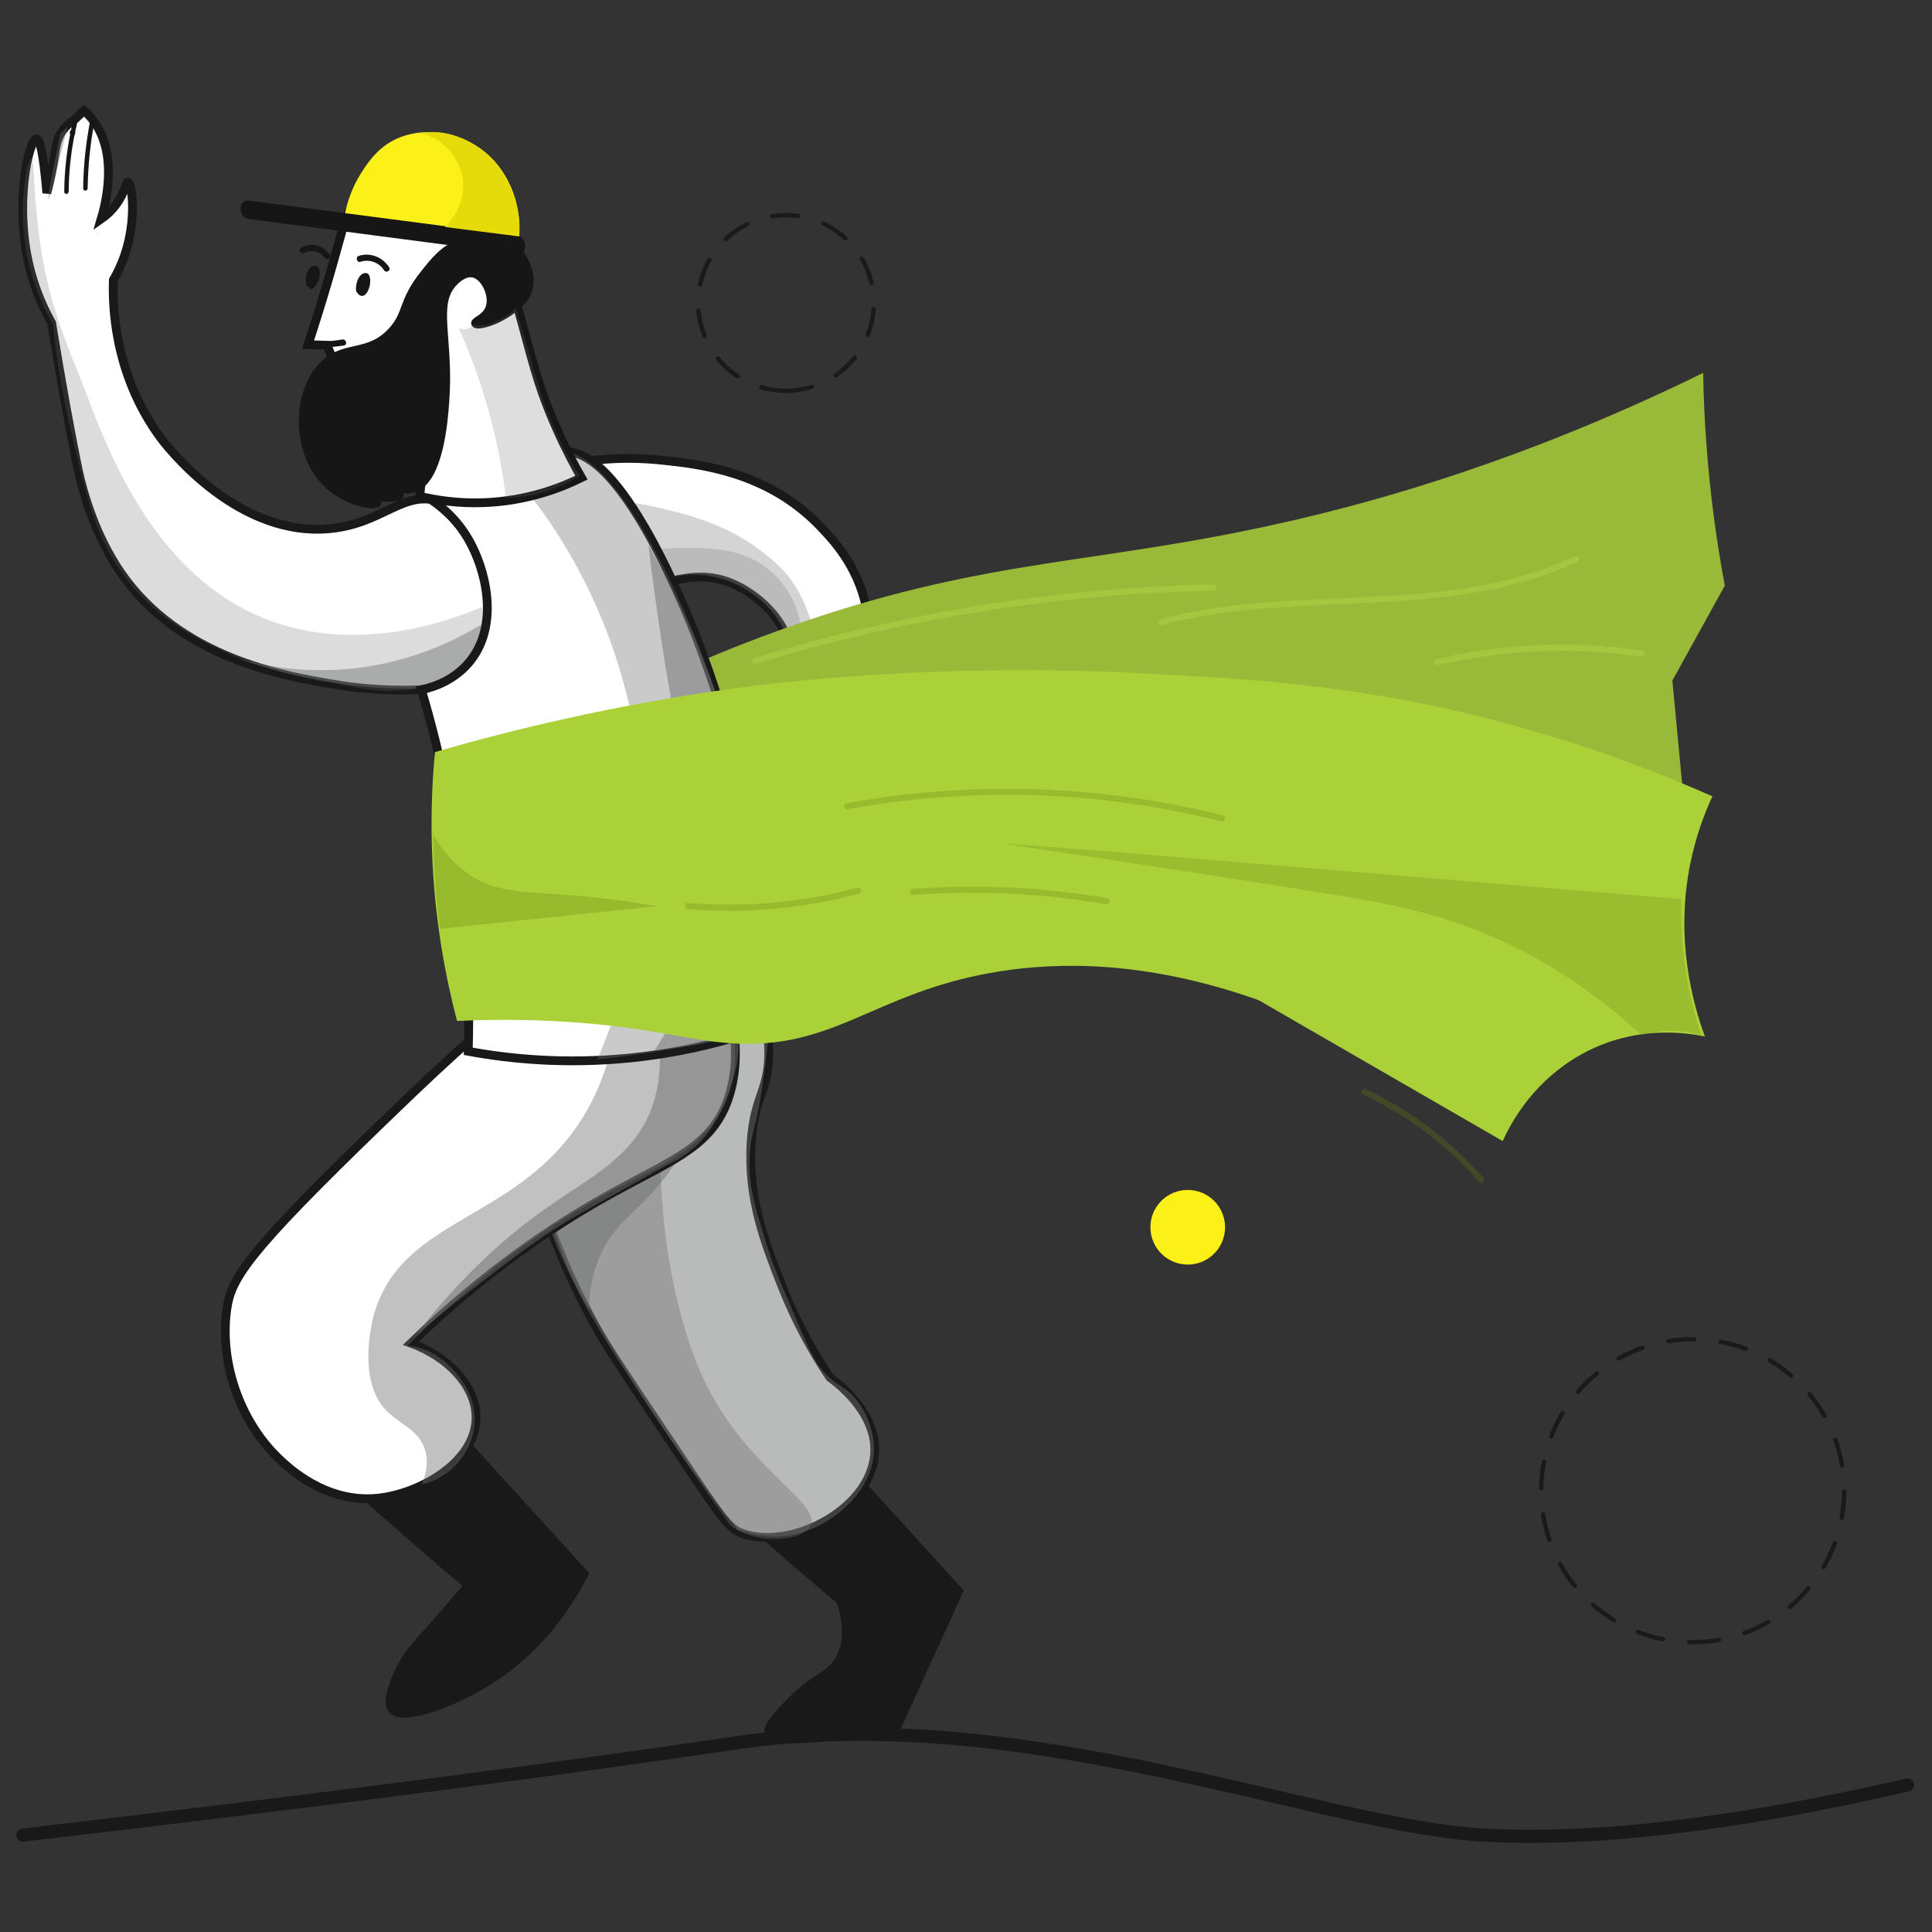
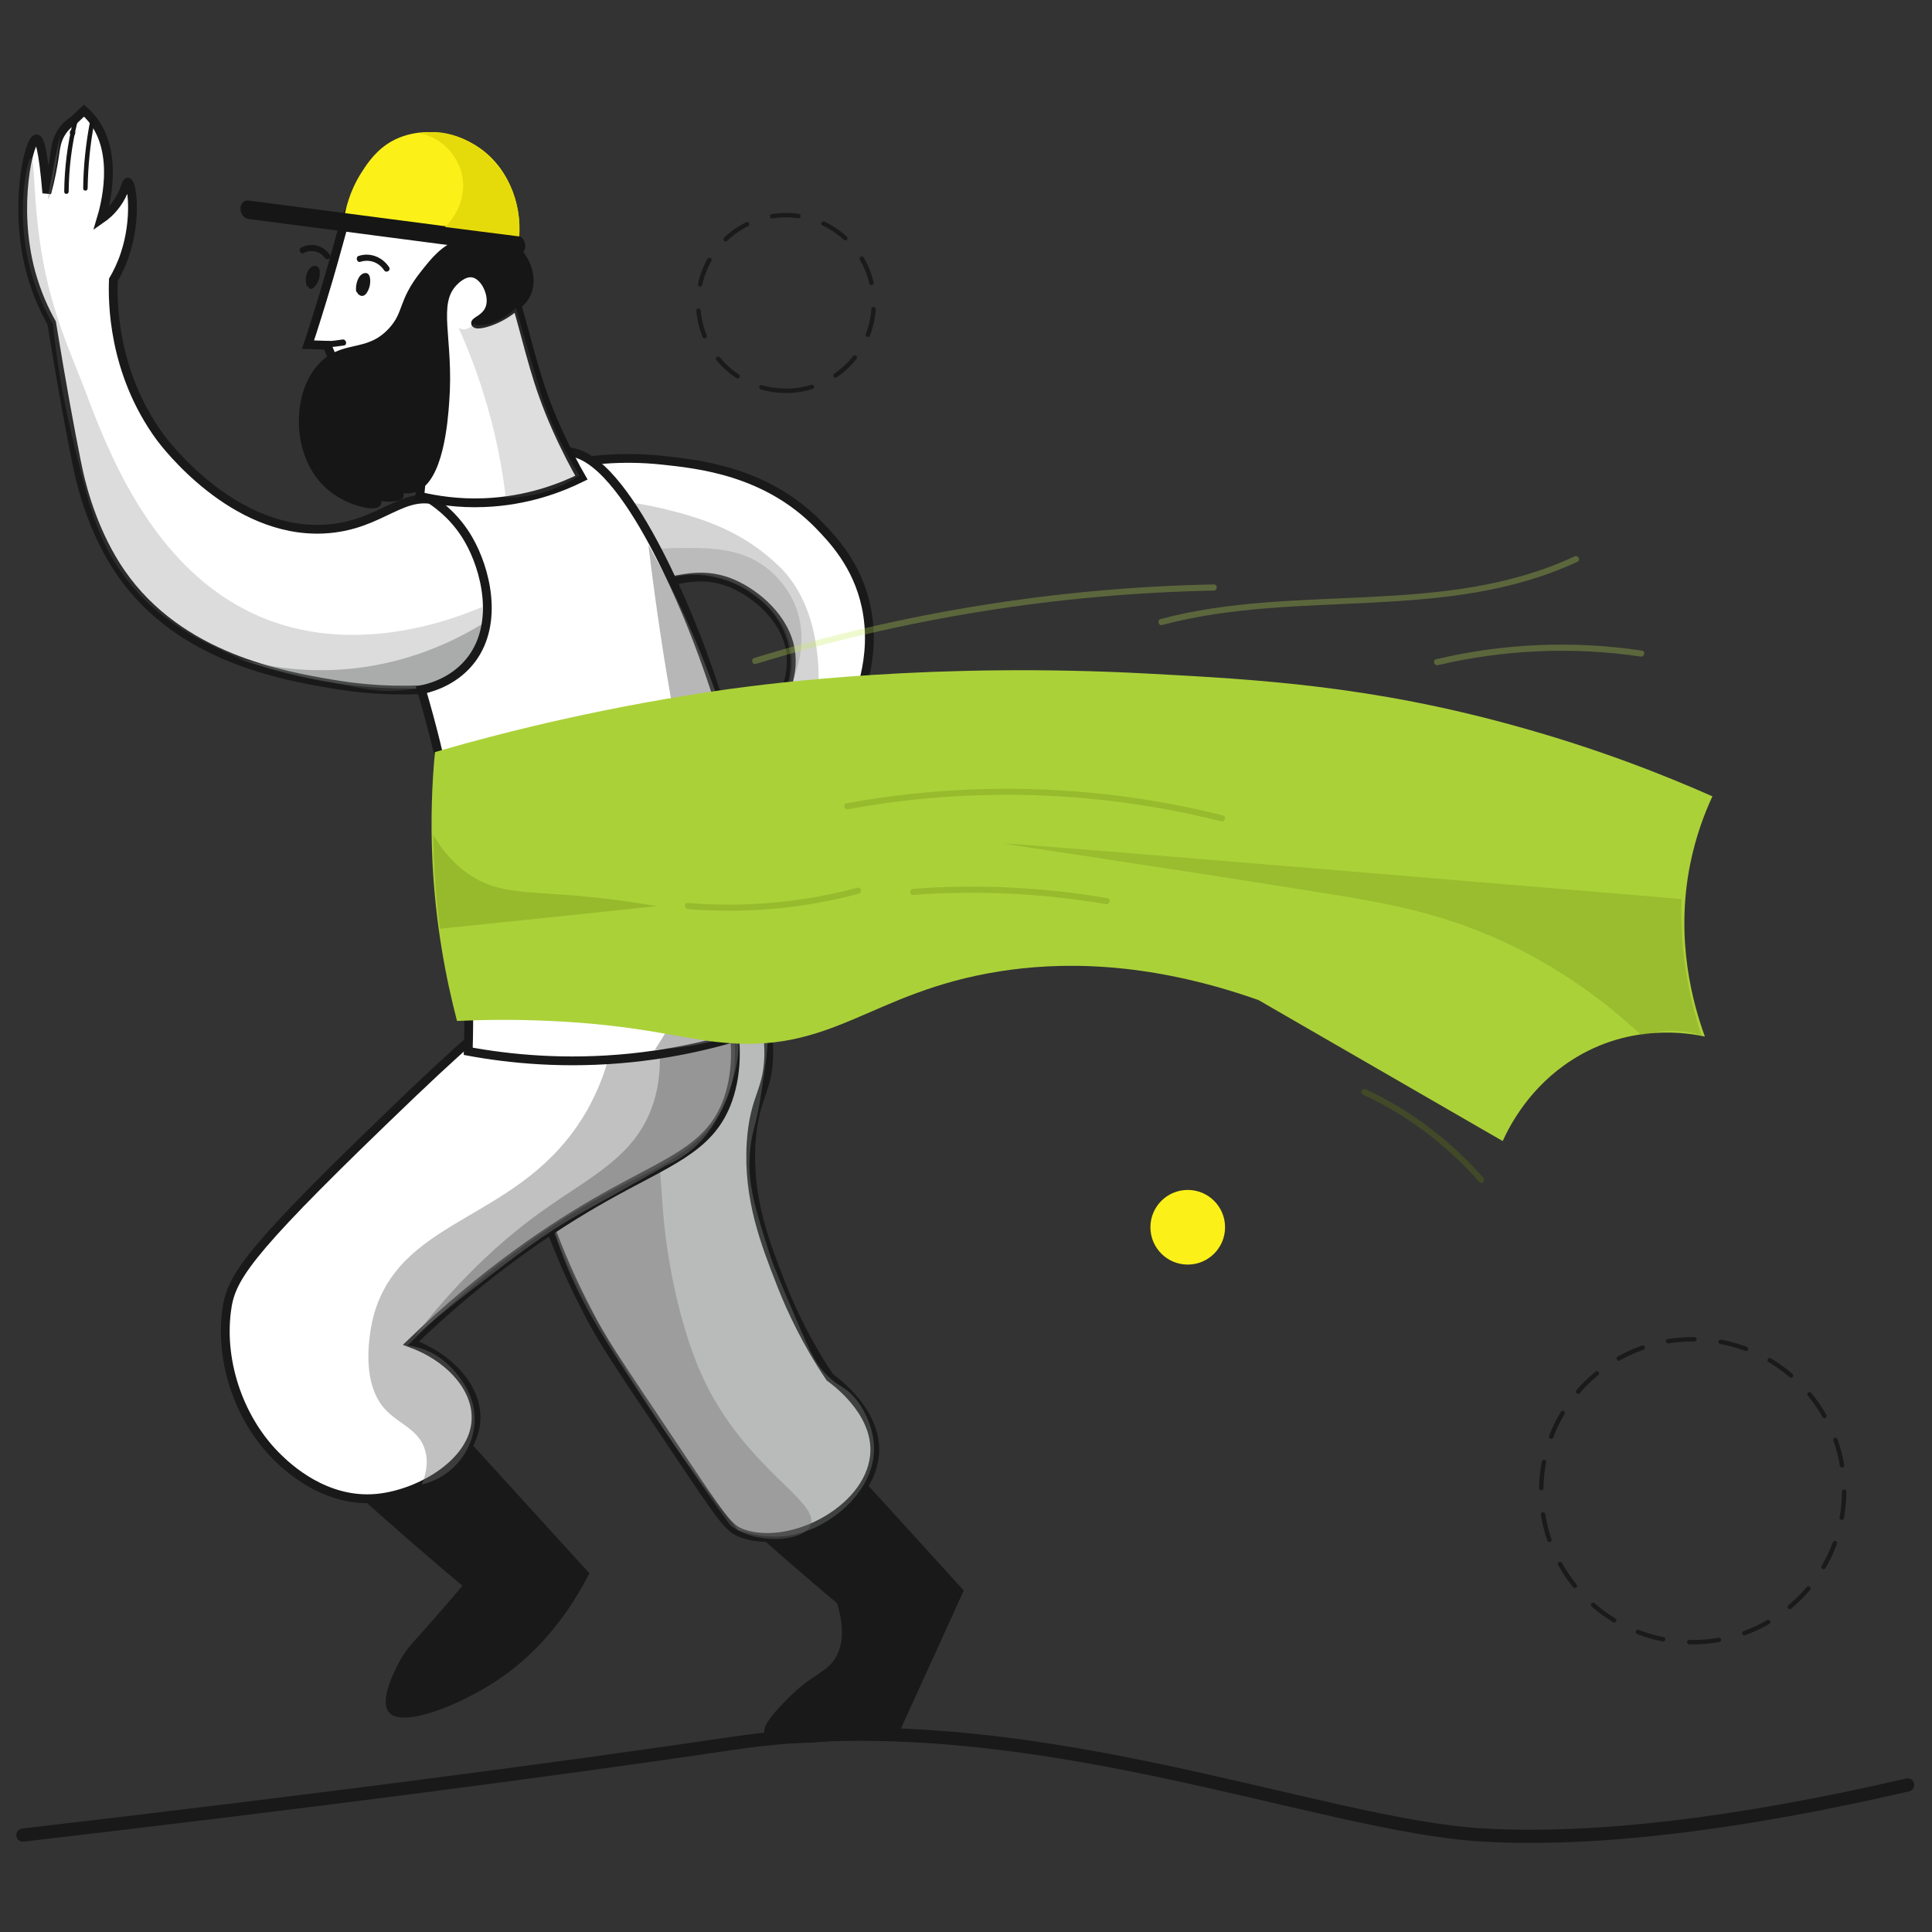
<svg xmlns="http://www.w3.org/2000/svg" width="440px" height="440px" viewBox="0 0 440 440">
  <rect x="0" y="0" width="440" height="440" fill="#333333" stroke="none" />
  <title>timer</title>
  <desc>Created with Sketch.</desc>
  <g id="timer" stroke="none" stroke-width="1" fill="none" fill-rule="evenodd">
    <path d="M385.5,374 C404.554,374 420,358.554 420,339.5 C420,320.446 404.554,305 385.5,305 C366.446,305 351,320.446 351,339.5 C351,358.554 366.446,374 385.5,374 Z" id="1" stroke="#000000" opacity="0.494" stroke-linecap="round" stroke-linejoin="round" stroke-dasharray="6" />
    <g id="success" transform="translate(4.887, 25)" fill-rule="nonzero">
      <g id="leg_r" transform="translate(110.169, 183.9)">
        <path d="M49.973,133.911 C54.203,137.738 58.522,141.565 62.928,145.393 C67.159,149.08 71.389,152.721 75.576,156.221 C77.471,162.382 76.634,166.07 75.444,168.263 C73.373,172.138 70.023,172.184 64.515,177.785 C61.695,180.632 58.434,183.993 59.051,185.953 C59.8,188.334 66.41,189.454 89.898,185.253 C94.745,174.611 99.593,163.969 104.44,153.327 C93.82,141.659 83.156,129.943 72.535,118.275 C65,123.502 57.508,128.73 49.973,133.911 Z" id="Path" fill="#191919" />
        <path d="M2.292,23.524 C-2.512,35.8 2.468,49.429 10.312,70.759 C13.573,79.628 16.966,86.302 18.729,89.709 C22.21,96.477 24.237,99.418 38.471,120.655 C49.796,137.551 50.898,139.278 54.203,140.398 C65.573,144.273 83.993,134.377 84.169,121.448 C84.301,112.393 75.4,105.859 73.945,104.785 C68.525,96.711 65.132,89.336 62.973,83.875 C59.227,74.307 55.217,64.131 56.01,51.343 C56.715,40.327 60.196,39.674 60.02,30.059 C59.976,28.565 59.447,10.595 49.047,3.361 C35.474,-6.021 9.254,5.788 2.292,23.524 Z" id="Path" stroke="#191919" stroke-width="2" fill="#FFFFFF" />
        <path d="M59.447,25.625 C60.152,27.678 59.579,31.552 58.434,39.254 C57.156,47.842 56.23,48.355 55.79,52.883 C55.04,60.444 56.847,66.092 60.284,76.874 C61.21,79.721 63.149,84.248 67.027,93.303 C69.715,99.558 71.037,102.358 73.989,104.972 C76.369,107.073 77.339,106.979 79.278,109.08 C82.054,112.113 83.905,116.641 83.993,120.748 C84.169,130.037 75.576,137.505 68.084,139.978 C61.474,142.172 55.613,140.492 52.969,139.558 C47.769,133.024 40.586,123.595 32.742,111.647 C22.563,96.151 16.878,87.562 12.515,75.52 C7.227,60.958 -1.19,37.76 9.651,24.458 C22.474,8.822 55.745,15.076 59.447,25.625 Z" id="Path" fill="#6C6D6D" opacity="0.47" />
        <path d="M30.451,45.742 C35.871,50.269 35.034,58.064 36.179,69.546 C37.502,82.755 40.851,95.077 44.156,102.872 C53.63,125.276 72.183,133.024 69.495,138.578 C67.996,141.659 60.769,142.406 55.613,140.725 C53.718,140.118 52.264,139.232 51.339,138.578 C43.186,127.376 36.885,117.808 32.566,111.087 C10.356,76.64 8.02,65.392 9.915,56.15 C10.444,53.583 11.81,46.815 17.054,44.061 C21.241,41.774 26.881,42.754 30.451,45.742 Z" id="Path" fill="#6C6D6D" opacity="0.37" />
-         <path d="M44.685,45.228 C41.6,52.229 38.207,56.99 35.783,60.024 C29.746,67.492 25.119,69.546 21.813,76.64 C19.522,81.635 19.125,86.395 19.081,89.383 C17.715,87.096 16.349,84.622 15.027,82.008 C12.075,76.08 9.871,70.479 8.241,65.392 C20.403,58.671 32.522,51.949 44.685,45.228 Z" id="Path" fill="#6C6D6D" opacity="0.47" />
      </g>
      <g id="leg_l" transform="translate(46.271, 188.1)">
        <path d="M28.556,125.743 C32.786,129.57 37.105,133.397 41.512,137.225 C45.742,140.912 49.973,144.553 54.159,148.053 C52.749,149.734 50.546,152.301 47.857,155.381 C42.878,161.029 41.556,162.196 40.013,164.95 C39.264,166.303 35.122,173.818 37.325,176.758 C40.234,180.632 53.586,175.265 62.312,169.43 C67.644,165.836 76.193,158.742 83.067,145.206 C72.447,133.537 61.783,121.822 51.162,110.153 C43.583,115.334 36.047,120.562 28.556,125.743 Z" id="Path" fill="#191919" />
        <path d="M68.04,14.516 C60.99,19.137 55.305,23.711 35.871,42.521 C4.363,72.953 1.366,78.227 0.441,85.462 C-1.102,97.457 3.569,110.573 12.119,118.881 C14.234,120.935 22.827,129.243 34.681,128.123 C44.596,127.189 57.817,119.581 57.244,109.08 C56.891,102.218 50.722,95.824 42.437,92.79 C59.447,76.36 75.003,66.092 86.505,59.604 C100.915,51.483 110.081,48.635 114.223,38.414 C119.335,25.765 114.796,6.861 104.22,1.494 C94.966,-3.174 84.125,3.967 68.04,14.516 Z" id="Path" stroke="#191919" stroke-width="2" fill="#FFFFFF" />
        <path d="M89.854,9.335 C89.854,17.97 88.532,29.545 82.186,40.374 C67.644,65.018 40.939,63.525 34.152,85.742 C33.359,88.403 30.495,100.678 36.224,107.493 C39.396,111.227 44.332,112.3 45.698,117.341 C46.491,120.235 45.698,123.035 44.905,124.996 C51.03,123.549 55.745,118.555 56.759,112.44 C58.345,102.778 49.576,96.524 48.915,96.057 C46.139,94.144 43.407,93.537 41.688,93.303 C60.857,74.12 78.088,63.245 90.867,56.757 C99.681,52.276 110.345,47.795 114.532,36.78 C118.057,27.445 115.413,17.503 112.725,10.875 C105.101,10.315 97.477,9.848 89.854,9.335 Z" id="Path" fill="#6C6D6D" opacity="0.42" />
        <path d="M98.491,21.471 C99.24,25.811 99.769,32.346 97.301,39.114 C93.159,50.456 83.288,54.89 72.623,62.498 C64.912,67.959 54.335,76.874 43.318,91.203 C46.579,88.403 51.118,84.622 56.671,80.328 C67.071,72.3 72.844,67.865 81.261,63.105 C93.776,56.103 100.033,52.603 100.386,52.416 C101.796,51.763 104.793,50.409 107.833,47.422 C108.715,46.535 111.271,43.921 113.298,39.347 C114.047,37.62 120.216,24.038 114.884,19.137 C111.623,16.056 104.705,17.036 98.491,21.471 Z" id="Path" fill="#6C6D6D" opacity="0.5" />
      </g>
      <g id="hand_r" transform="translate(122.949, 79.348)">
        <path d="M0.176,1.634 C5.42,0.513 13.397,-0.56 23.003,0.467 C31.332,1.354 46.623,2.941 58.566,15.123 C61.739,18.39 67.379,24.271 69.406,33.746 C71.918,45.508 67.467,55.59 65.661,59.137 C58.345,73.513 46.888,73.466 41.688,86.909 C41.203,88.169 39.793,91.996 36.444,95.637 C32.786,99.558 27.674,102.265 26.705,101.191 C26.264,100.678 26.485,99.231 29.305,94.844 C28.6,95.31 25.691,97.271 22.21,96.431 C17.407,95.31 14.19,89.616 15.115,85.742 C15.336,84.762 15.952,83.268 23.356,78.601 C26.749,76.454 28.468,75.38 31.596,73.84 C39.661,69.873 54.291,56.337 52.176,43.688 C50.942,36.407 44.42,30.946 39.088,28.612 C28.468,24.038 21.549,31.506 13.264,27.818 C8.417,25.625 2.776,19.51 0.176,1.634 Z" id="Path" stroke="#191919" stroke-width="2" fill="#FFFFFF" />
        <path d="M4.495,9.242 C8.681,9.242 14.939,9.615 22.298,11.295 C32.346,13.629 41.247,16.616 49.532,24.551 C56.495,31.226 57.773,40.701 58.169,43.641 C58.522,46.348 59.8,55.637 55.04,64.178 C52,69.592 48.959,70.433 39.573,78.694 C34.813,82.895 33.051,87.236 27.234,90.736 C21.417,94.237 19.125,93.21 18.42,92.79 C15.247,91.016 15.115,85.835 15.071,85.135 C16.129,84.062 17.803,82.475 19.963,80.794 C27.102,75.193 30.318,75.474 36.4,71.459 C38.779,69.873 45.962,64.972 49.929,55.917 C51.074,53.303 52.617,49.569 52.088,44.715 C51.515,39.58 48.915,36.173 47.99,34.96 C42.437,27.865 33.844,26.838 32.125,26.651 C23.003,25.765 19.125,30.806 12.912,27.492 C10.18,26.045 8.593,23.804 7.8,22.731 C3.966,17.223 4.319,11.015 4.495,9.242 Z" id="Path" fill="#6C6D6D" opacity="0.29" />
        <path d="M10.003,24.598 C10.224,21.891 20.315,20.49 27.234,20.444 C34.152,20.397 41.952,20.35 48.21,26.231 C51.823,29.592 53.234,33.373 53.498,34.119 C57.464,44.948 50.413,55.543 49.576,56.71 C50.501,55.217 53.498,49.989 52.308,43.454 C51.118,36.687 46.271,32.999 43.891,31.226 C42.481,30.152 37.766,26.698 31.156,26.465 C23.62,26.231 20.315,30.432 14.322,28.145 C14.058,28.005 9.871,26.371 10.003,24.598 Z" id="Path" fill="#6C6D6D" opacity="0.24" />
      </g>
      <g id="hand_l">
        <path d="M6.875,48.542 C5.332,45.835 3.481,41.914 2.115,36.92 C-1.939,21.797 1.763,6.581 3.437,6.628 C4.098,6.628 4.936,9.008 5.773,18.95 C6.698,15.543 7.183,12.742 7.491,10.735 C7.8,8.635 7.976,6.908 9.122,5.134 C10.003,3.734 11.149,2.847 11.986,2.334 C12.736,1.634 13.485,0.887 14.234,0.187 C15.027,0.887 15.688,1.587 16.261,2.334 C22.254,10.082 19.037,21.937 18.156,24.878 C19.169,24.178 20.447,23.104 21.593,21.517 C23.664,18.717 23.752,16.43 24.237,16.476 C25.163,16.57 26.308,24.738 23.576,32.906 C22.739,35.426 21.725,37.387 20.932,38.74 C20.756,43.408 20.668,59.651 31.596,74.587 C32.61,75.94 48.078,96.524 68.834,95.497 C82.362,94.844 86.989,85.835 95.979,89.523 C102.942,92.37 108.01,100.958 108.186,109.873 C108.406,119.161 103.294,127.796 95.23,131.81 C89.457,132.324 80.996,132.51 71.037,130.83 C59.712,128.916 36.135,124.902 22.695,105.532 C16.79,96.991 14.058,87.236 12.956,82.195 C12.78,81.355 12.647,80.748 12.427,79.628 C11.061,72.86 9.21,62.825 6.875,48.542 Z" id="Path" stroke="#191919" stroke-width="2" fill="#FFFFFF" />
        <path d="M11.634,5.928 C12.471,5.928 12.471,4.527 11.634,4.527 C10.797,4.527 10.797,5.928 11.634,5.928 L11.634,5.928 Z" id="Path" fill="#161616" />
        <path d="M11.766,2.52 C10.488,7.841 9.783,13.209 9.739,18.67 C9.739,19.323 10.708,19.323 10.752,18.67 C10.797,13.302 11.458,7.981 12.736,2.801 C12.868,2.147 11.898,1.867 11.766,2.52 L11.766,2.52 Z" id="Path" fill="#161616" />
        <path d="M15.644,2.52 C14.675,7.608 14.102,12.742 14.058,17.923 C14.058,18.577 15.027,18.577 15.071,17.923 C15.159,12.836 15.644,7.795 16.613,2.801 C16.702,2.1 15.776,1.82 15.644,2.52 L15.644,2.52 Z" id="Path" fill="#161616" />
        <path d="M2.203,11.015 C3.085,11.062 2.6,20.397 4.539,32.299 C6.83,46.442 11.678,56.43 14.454,63.805 C19.39,76.967 28.996,102.498 50.942,113.84 C73.328,125.462 97.433,116.408 104.925,113.234 C105.145,114.681 105.454,118.461 103.647,122.569 C101.972,126.396 99.372,128.543 98.183,129.337 C96.111,130.223 93.027,131.344 89.149,131.95 C83.111,132.884 78.352,131.997 74.254,131.157 C60.373,128.263 53.41,126.863 46.932,123.782 C40.19,120.608 31.552,116.501 24.325,107.399 C17.274,98.578 15.115,89.523 11.325,73.466 C8.946,63.431 7.8,54.937 7.183,48.915 C4.671,44.481 1.454,37.433 0.573,28.332 C-0.308,19.463 1.366,11.015 2.203,11.015 Z" id="Path" fill="#6C6D6D" opacity="0.24" />
-         <path d="M8.858,5.414 C9.386,4.901 9.915,4.387 10.488,3.874 C7.8,14.889 6.346,20.397 6.125,20.35 C5.905,20.257 6.786,15.309 8.858,5.414 Z" id="Path" fill="#6C6D6D" opacity="0.4" />
+         <path d="M8.858,5.414 C7.8,14.889 6.346,20.397 6.125,20.35 C5.905,20.257 6.786,15.309 8.858,5.414 Z" id="Path" fill="#6C6D6D" opacity="0.4" />
        <path d="M49.312,124.949 C54.864,126.536 62.752,128.076 72.227,127.516 C87.474,126.629 98.932,120.795 105.013,117.061 C104.837,118.555 104.22,122.569 101.179,126.256 C97.698,130.503 93.335,131.53 91.969,131.764 C87.739,131.904 83.156,131.81 78.264,131.39 C66.851,130.363 57.068,127.75 49.312,124.949 Z" id="Path" fill="#6C6D6D" opacity="0.44" />
      </g>
      <g id="cloth_back" transform="translate(116.338, 59.744)">
-         <path d="M0,85.135 C13.264,77.387 34.505,66.139 61.915,56.804 C104.44,42.334 128.633,43.781 170.277,34.446 C193.324,29.312 226.86,19.697 266.653,0.187 C266.741,5.228 266.961,10.409 267.358,15.823 C268.195,27.725 269.738,38.694 271.588,48.635 C267.622,55.823 263.612,63.058 259.646,70.246 C260.836,82.661 261.982,95.077 263.172,107.493 C239.331,108.053 214.918,108.986 189.975,110.48 C128.545,114.12 70.288,120.328 15.468,128.356 C10.312,113.98 5.156,99.558 0,85.135 Z" id="Path" fill="#99B938" />
        <g id="Group" opacity="0.28" transform="translate(49.796, 48.075)" fill="#C5EB54">
          <g id="Path">
            <path d="M1.102,18.39 C35.034,7.981 70.156,2.38 105.454,1.68 C106.291,1.68 106.291,0.28 105.454,0.28 C70.023,0.98 34.769,6.628 0.749,17.036 C-0.088,17.27 0.264,18.623 1.102,18.39 L1.102,18.39 Z" />
          </g>
        </g>
        <g id="Group" opacity="0.28" transform="translate(142.338, 41.541)" fill="#C5EB54">
          <g id="Path">
            <path d="M1.102,16.056 C32.169,7.748 65.837,15.589 95.715,1.634 C96.508,1.26 95.803,0.047 95.054,0.42 C65.308,14.329 31.641,6.441 0.749,14.703 C-0.088,14.936 0.264,16.29 1.102,16.056 L1.102,16.056 Z" />
          </g>
        </g>
        <g id="Group" opacity="0.28" transform="translate(205.355, 61.611)" fill="#C5EB54">
          <g id="Path">
            <path d="M0.837,5.134 C15.997,1.587 31.641,0.887 47.064,3.174 C47.901,3.314 48.254,1.96 47.417,1.82 C31.773,-0.513 15.908,0.14 0.485,3.781 C-0.353,3.967 -2.60208521e-18,5.321 0.837,5.134 L0.837,5.134 Z" />
          </g>
        </g>
      </g>
      <g id="torso" transform="translate(90.779, 77.481)">
        <path d="M2.468,11.295 C4.627,12.742 8.241,15.543 11.017,20.35 C14.939,27.118 17.98,39.254 11.766,47.609 C8.417,52.089 3.614,53.91 0.308,54.61 C2.6,62.358 4.759,70.853 6.478,80.001 C10.576,101.472 11.458,120.842 10.973,136.945 C20.315,138.672 33.051,139.978 48.078,138.438 C61.562,137.038 72.756,133.771 81.128,130.643 C79.013,91.11 70.244,61.751 63.105,43.128 C61.078,37.853 45.786,-1.4 32.39,0.467 C28.512,0.98 26.441,4.714 17.363,8.121 C11.325,10.362 5.993,11.062 2.468,11.295 Z" id="Path" stroke="#191919" stroke-width="2" fill="#FFFFFF" />
-         <path d="M22.298,6.861 C26.617,12.042 32.654,20.117 38.03,31.086 C51.956,59.371 51.383,85.975 50.722,96.057 C49.576,113.42 45.081,127.936 40.366,138.765 C46.712,138.158 53.63,137.178 61.034,135.684 C68.217,134.237 74.827,132.51 80.776,130.69 C80.379,123.549 79.498,112.487 77.471,99.138 C72.667,67.492 64.735,45.882 57.156,30.105 C44.596,4.107 35.607,-0.327 32.61,0.793 C32.125,0.98 29.922,2.007 27.454,3.454 C25.251,4.714 23.532,5.928 22.298,6.861 Z" id="Path" fill="#6C6D6D" opacity="0.36" />
        <path d="M52,21.611 C53.807,36.687 55.79,49.009 57.288,57.504 C62.576,87.609 66.851,99.558 62.664,116.174 C60.373,125.322 56.406,132.23 53.454,136.618 C56.979,136.384 60.99,135.918 65.308,134.984 C71.434,133.677 76.678,131.764 80.908,129.85 C80.027,100.771 74.43,66.512 57.773,32.532 C55.922,28.752 53.983,25.111 52,21.611 Z" id="Path" fill="#6C6D6D" opacity="0.49" />
      </g>
      <g id="cloth_front" transform="translate(92.983, 127.423)">
        <path d="M1.19,18.857 C0.485,26.185 0.176,34.586 0.617,43.828 C1.322,58.11 3.658,70.339 6.214,80.094 C11.193,79.861 18.597,79.674 27.542,80.094 C46.756,80.981 56.318,83.828 65.176,84.855 C91.881,88.029 99.989,73.513 129.779,68.799 C142.823,66.745 162.697,66.139 188.741,75.334 C207.294,86.022 225.802,96.757 244.355,107.446 C246.073,103.665 250.612,95.077 260.087,89.009 C273.483,80.374 287.144,82.942 290.405,83.642 C287.761,76.36 283.575,61.751 287.056,44.388 C288.29,38.274 290.185,33.093 292.124,28.939 C281.283,24.131 265.992,18.063 247.175,12.882 C214.521,3.827 189.138,2.334 163.491,0.98 C114.62,-1.634 77.956,3.174 67.996,4.527 C40.939,8.355 18.244,13.909 1.19,18.857 Z" id="Path" fill="#ABD139" />
        <path d="M130.748,39.674 C130.748,39.814 167.633,45.181 204.474,51.109 C218.972,53.443 233.867,55.963 251.097,65.345 C262.246,71.413 270.531,78.274 276.039,83.408 C277.978,82.802 280.799,82.148 284.236,82.381 C286.351,82.521 288.158,82.895 289.612,83.362 C288.202,79.114 286.792,73.84 285.91,67.632 C285.073,61.798 284.941,56.617 285.073,52.323 C161.904,42.008 130.748,39.534 130.748,39.674 Z" id="Path" fill="#64800E" opacity="0.25" />
        <path d="M0.793,37.713 C3.746,42.708 6.963,45.415 9.254,46.908 C16.966,51.996 23.973,50.082 43.01,52.603 C46.756,53.116 49.796,53.63 51.691,53.956 C35.254,55.683 18.773,57.41 2.336,59.091 C1.939,56.01 1.586,52.743 1.322,49.336 C1.014,45.275 0.837,41.354 0.793,37.713 Z" id="Path" fill="#64800E" opacity="0.28" />
        <g id="Group" opacity="0.28" transform="translate(57.729, 49.476)" fill="#64800E">
          <g id="Path">
            <path d="M1.014,5.134 C14.102,6.208 27.278,5.041 40.013,1.634 C40.851,1.4 40.498,0.047 39.661,0.28 C27.013,3.641 14.013,4.808 1.014,3.734 C0.176,3.641 0.176,5.041 1.014,5.134 L1.014,5.134 Z" />
          </g>
        </g>
        <g id="Group" opacity="0.28" transform="translate(109.288, 49.476)" fill="#64800E">
          <g id="Path">
            <path d="M0.793,1.914 C15.468,0.84 30.186,1.54 44.729,4.014 C45.566,4.154 45.918,2.801 45.081,2.66 C30.451,0.14 15.6,-0.56 0.793,0.513 C-0.088,0.607 -0.088,2.007 0.793,1.914 L0.793,1.914 Z" />
          </g>
        </g>
        <g id="Group" opacity="0.28" transform="translate(94.305, 27.072)" fill="#64800E">
          <g id="Path">
            <path d="M0.925,4.808 C29.129,-0.373 58.125,0.56 85.976,7.561 C86.813,7.748 87.166,6.441 86.328,6.208 C58.257,-0.84 28.996,-1.727 0.573,3.454 C-0.264,3.594 0.088,4.948 0.925,4.808 L0.925,4.808 Z" />
          </g>
        </g>
        <g id="Group" opacity="0.28" transform="translate(211.965, 95.217)" fill="#64800E">
          <g id="Path">
            <path d="M0.529,1.634 C10.576,6.301 19.61,13.069 27.057,21.564 C27.63,22.217 28.556,21.237 27.983,20.584 C20.447,11.995 11.325,5.134 1.19,0.42 C0.397,0.047 -0.264,1.26 0.529,1.634 L0.529,1.634 Z" />
          </g>
        </g>
      </g>
      <g id="head" transform="translate(49.796, 4.668)">
        <path d="M62.973,39.487 C66.234,50.876 67.423,57.457 72.05,67.865 C74.21,72.72 76.281,76.594 77.735,79.114 C73.02,81.448 65.352,84.435 55.525,84.809 C49.708,85.042 44.729,84.248 40.895,83.362 C41.291,80.234 41.512,76.36 41.203,71.926 C40.807,66.372 39.705,61.704 38.603,58.25 C33.359,57.55 28.115,56.85 22.871,56.15 C21.858,53.77 20.8,51.389 19.786,48.962 C18.332,48.915 16.922,48.869 15.468,48.822 C16.569,45.555 18.2,40.374 20.095,33.979 C23.62,21.937 23.576,20.21 25.471,17.503 C30.715,10.082 42.569,5.368 50.281,9.335 C54.952,11.715 57.684,21.004 62.973,39.487 Z" id="Path" stroke="#161616" stroke-width="2" fill="#FFFFFF" />
        <path d="M15.644,49.569 C18.332,49.616 21.02,49.429 23.664,49.009 C24.502,48.869 24.149,47.515 23.312,47.655 C20.756,48.075 18.2,48.215 15.644,48.169 C14.807,48.169 14.807,49.569 15.644,49.569 L15.644,49.569 Z" id="Path" fill="#161616" />
        <path d="M14.542,27.958 C16.129,27.072 18.2,27.492 19.302,29.079 C19.786,29.779 20.932,29.079 20.447,28.378 C18.949,26.185 16.173,25.485 13.881,26.745 C13.132,27.165 13.793,28.378 14.542,27.958 L14.542,27.958 Z" id="Path" fill="#161616" />
        <path d="M16.349,34.773 C16.217,34.259 16.217,33.746 16.349,33.233 C16.437,32.999 16.525,32.719 16.658,32.532 C16.746,32.392 16.834,32.299 16.922,32.206 C16.834,32.206 16.79,32.252 16.79,32.392 C16.79,33.373 16.393,34.213 15.688,34.866 C16.085,35.053 16.437,35.193 16.834,35.38 C16.834,34.493 17.01,33.653 17.407,32.859 C17.803,32.066 16.658,31.366 16.261,32.159 C15.776,33.186 15.512,34.259 15.512,35.426 C15.512,36.08 16.217,36.313 16.658,35.94 C17.363,35.286 17.891,34.399 18.068,33.419 C18.2,32.579 18.288,31.319 17.407,30.946 C16.569,30.619 15.776,31.412 15.424,32.112 C14.939,33.093 14.851,34.166 15.115,35.24 C15.247,36.033 16.525,35.66 16.349,34.773 L16.349,34.773 Z" id="Path" fill="#161616" />
        <path d="M27.366,29.965 C29.393,29.312 31.552,30.012 32.786,31.879 C33.271,32.626 34.417,31.926 33.932,31.179 C32.39,28.845 29.613,27.772 27.013,28.612 C26.22,28.845 26.573,30.199 27.366,29.965 L27.366,29.965 Z" id="Path" fill="#161616" />
        <path d="M27.63,36.407 C27.586,35.753 27.674,35.1 28.027,34.54 C28.115,34.399 28.203,34.259 28.335,34.119 C28.291,33.933 28.291,33.933 28.291,34.119 C28.247,34.399 28.247,34.726 28.203,35.053 C28.159,35.333 28.071,35.66 27.939,35.94 C27.895,36.08 27.851,36.173 27.763,36.266 C27.895,36.593 27.983,36.593 28.071,36.266 C28.291,36.033 28.424,35.52 28.556,35.24 C28.732,34.913 28.864,34.586 29.041,34.213 C29.393,33.513 28.556,32.813 27.983,33.373 C27.63,33.746 27.41,34.119 27.278,34.633 C27.057,35.52 28.291,35.846 28.556,35.006 C28.644,34.726 28.732,34.586 28.952,34.353 C28.6,34.073 28.247,33.793 27.895,33.513 C27.498,34.306 27.057,35.1 26.749,35.94 C26.529,36.5 26.573,37.153 27.102,37.48 C28.424,38.414 29.305,36.453 29.525,35.38 C29.746,34.353 29.79,32.112 28.159,32.579 C26.837,32.999 26.308,35.1 26.396,36.36 C26.352,37.293 27.674,37.293 27.63,36.407 L27.63,36.407 Z" id="Path" fill="#161616" />
        <path d="M23.62,20.49 C23.973,18.017 24.898,14.003 27.498,9.848 C28.424,8.402 30.318,5.274 33.447,3.174 C39.352,-0.84 48.43,-0.513 55.04,4.387 C61.474,9.195 64.691,17.83 63.325,26.371 C50.061,24.411 36.84,22.451 23.62,20.49 Z" id="Path" fill="#FBF119" />
        <path d="M1.983,20.21 C22.342,22.871 42.701,25.531 63.061,28.192 C65.573,28.518 65.573,24.318 63.061,23.991 C42.701,21.33 22.342,18.67 1.983,16.01 C-0.573,15.683 -0.529,19.884 1.983,20.21 L1.983,20.21 Z" id="Path" fill="#161616" />
        <path d="M50.061,25.811 C46.447,27.165 44.376,29.732 41.952,32.813 C36.84,39.254 38.339,41.634 34.769,45.648 C29.041,52.043 23.224,48.262 18.112,54.516 C13.793,59.837 14.322,67.025 14.498,68.612 C14.675,70.199 15.424,76.594 20.491,80.981 C24.854,84.762 30.759,85.649 31.156,84.809 C31.288,84.482 30.803,83.735 27.542,81.495 C28.512,82.195 29.966,83.035 31.905,83.408 C34.108,83.828 36.224,83.408 36.268,83.082 C36.268,82.848 35.078,82.848 34.152,81.821 C33.624,81.215 33.359,80.514 33.271,79.908 C35.034,81.121 37.281,82.148 39.44,81.495 C45.257,79.674 46.315,66.279 46.623,61.844 C47.725,47.469 43.759,39.627 48.562,34.586 C48.959,34.166 50.942,32.112 53.057,32.532 C55.79,33.046 57.861,37.433 56.935,40.327 C56.186,42.801 53.454,43.501 53.63,43.968 C53.895,44.575 58.478,43.641 62.312,40.467 C63.722,39.3 64.867,38.367 65.44,36.64 C66.498,33.653 65.264,30.245 63.634,28.238 C60.329,24.038 53.983,24.318 50.061,25.811 Z" id="Path" stroke="#161616" stroke-width="2" fill="#161616" />
        <path d="M55.481,44.341 C54.6,44.435 53.366,44.481 53.322,44.155 C53.278,44.015 53.586,43.781 53.586,43.781 C53.586,43.781 52.529,45.135 51.251,45.321 C50.634,45.415 50.105,45.181 49.752,44.995 C52.044,50.036 54.379,56.103 56.362,63.058 C58.566,70.713 59.8,77.714 60.505,83.688 C62.884,83.688 66.189,83.408 69.935,82.195 C73.02,81.168 75.488,79.814 77.295,78.647 C72.359,70.666 69.891,64.272 68.525,59.931 C67.864,57.877 66.498,53.07 65.793,50.736 C64.515,46.442 63.545,42.894 62.84,40.467 C62.488,40.794 61.915,41.307 61.21,41.821 C60.196,42.568 58.169,44.015 55.481,44.341 Z" id="Path" fill="#6D6C6C" opacity="0.22" />
        <path d="M40.851,0.653 C46.139,1.727 50.105,6.114 50.722,11.295 C51.427,17.456 47.064,21.657 46.668,22.031 C52.308,22.731 57.905,23.478 63.545,24.178 C63.634,22.824 63.678,20.957 63.325,18.81 C62.267,11.902 58.345,7.655 57.508,6.768 C56.23,5.368 51.559,0.84 44.685,0.42 C43.098,0.373 41.776,0.513 40.851,0.653 Z" id="Path" fill="#E5DB0A" />
      </g>
    </g>
    <circle id="3" fill="#FBF119" cx="270.5" cy="279.5" r="8.5" />
    <path d="M5.21,417.931 C69.446,410.432 123.482,403.446 167.318,396.973 C233.073,387.264 300.01,415.845 337.998,417.931 C363.323,419.322 395.474,415.515 434.452,406.509" id="Path-6" stroke="#191919" stroke-width="3" stroke-linecap="round" stroke-linejoin="round" />
    <path d="M179,89 C190.046,89 199,80.046 199,69 C199,57.954 190.046,49 179,49 C167.954,49 159,57.954 159,69 C159,80.046 167.954,89 179,89 Z" id="1" stroke="#000000" opacity="0.494" stroke-linecap="round" stroke-linejoin="round" stroke-dasharray="6" />
  </g>
</svg>